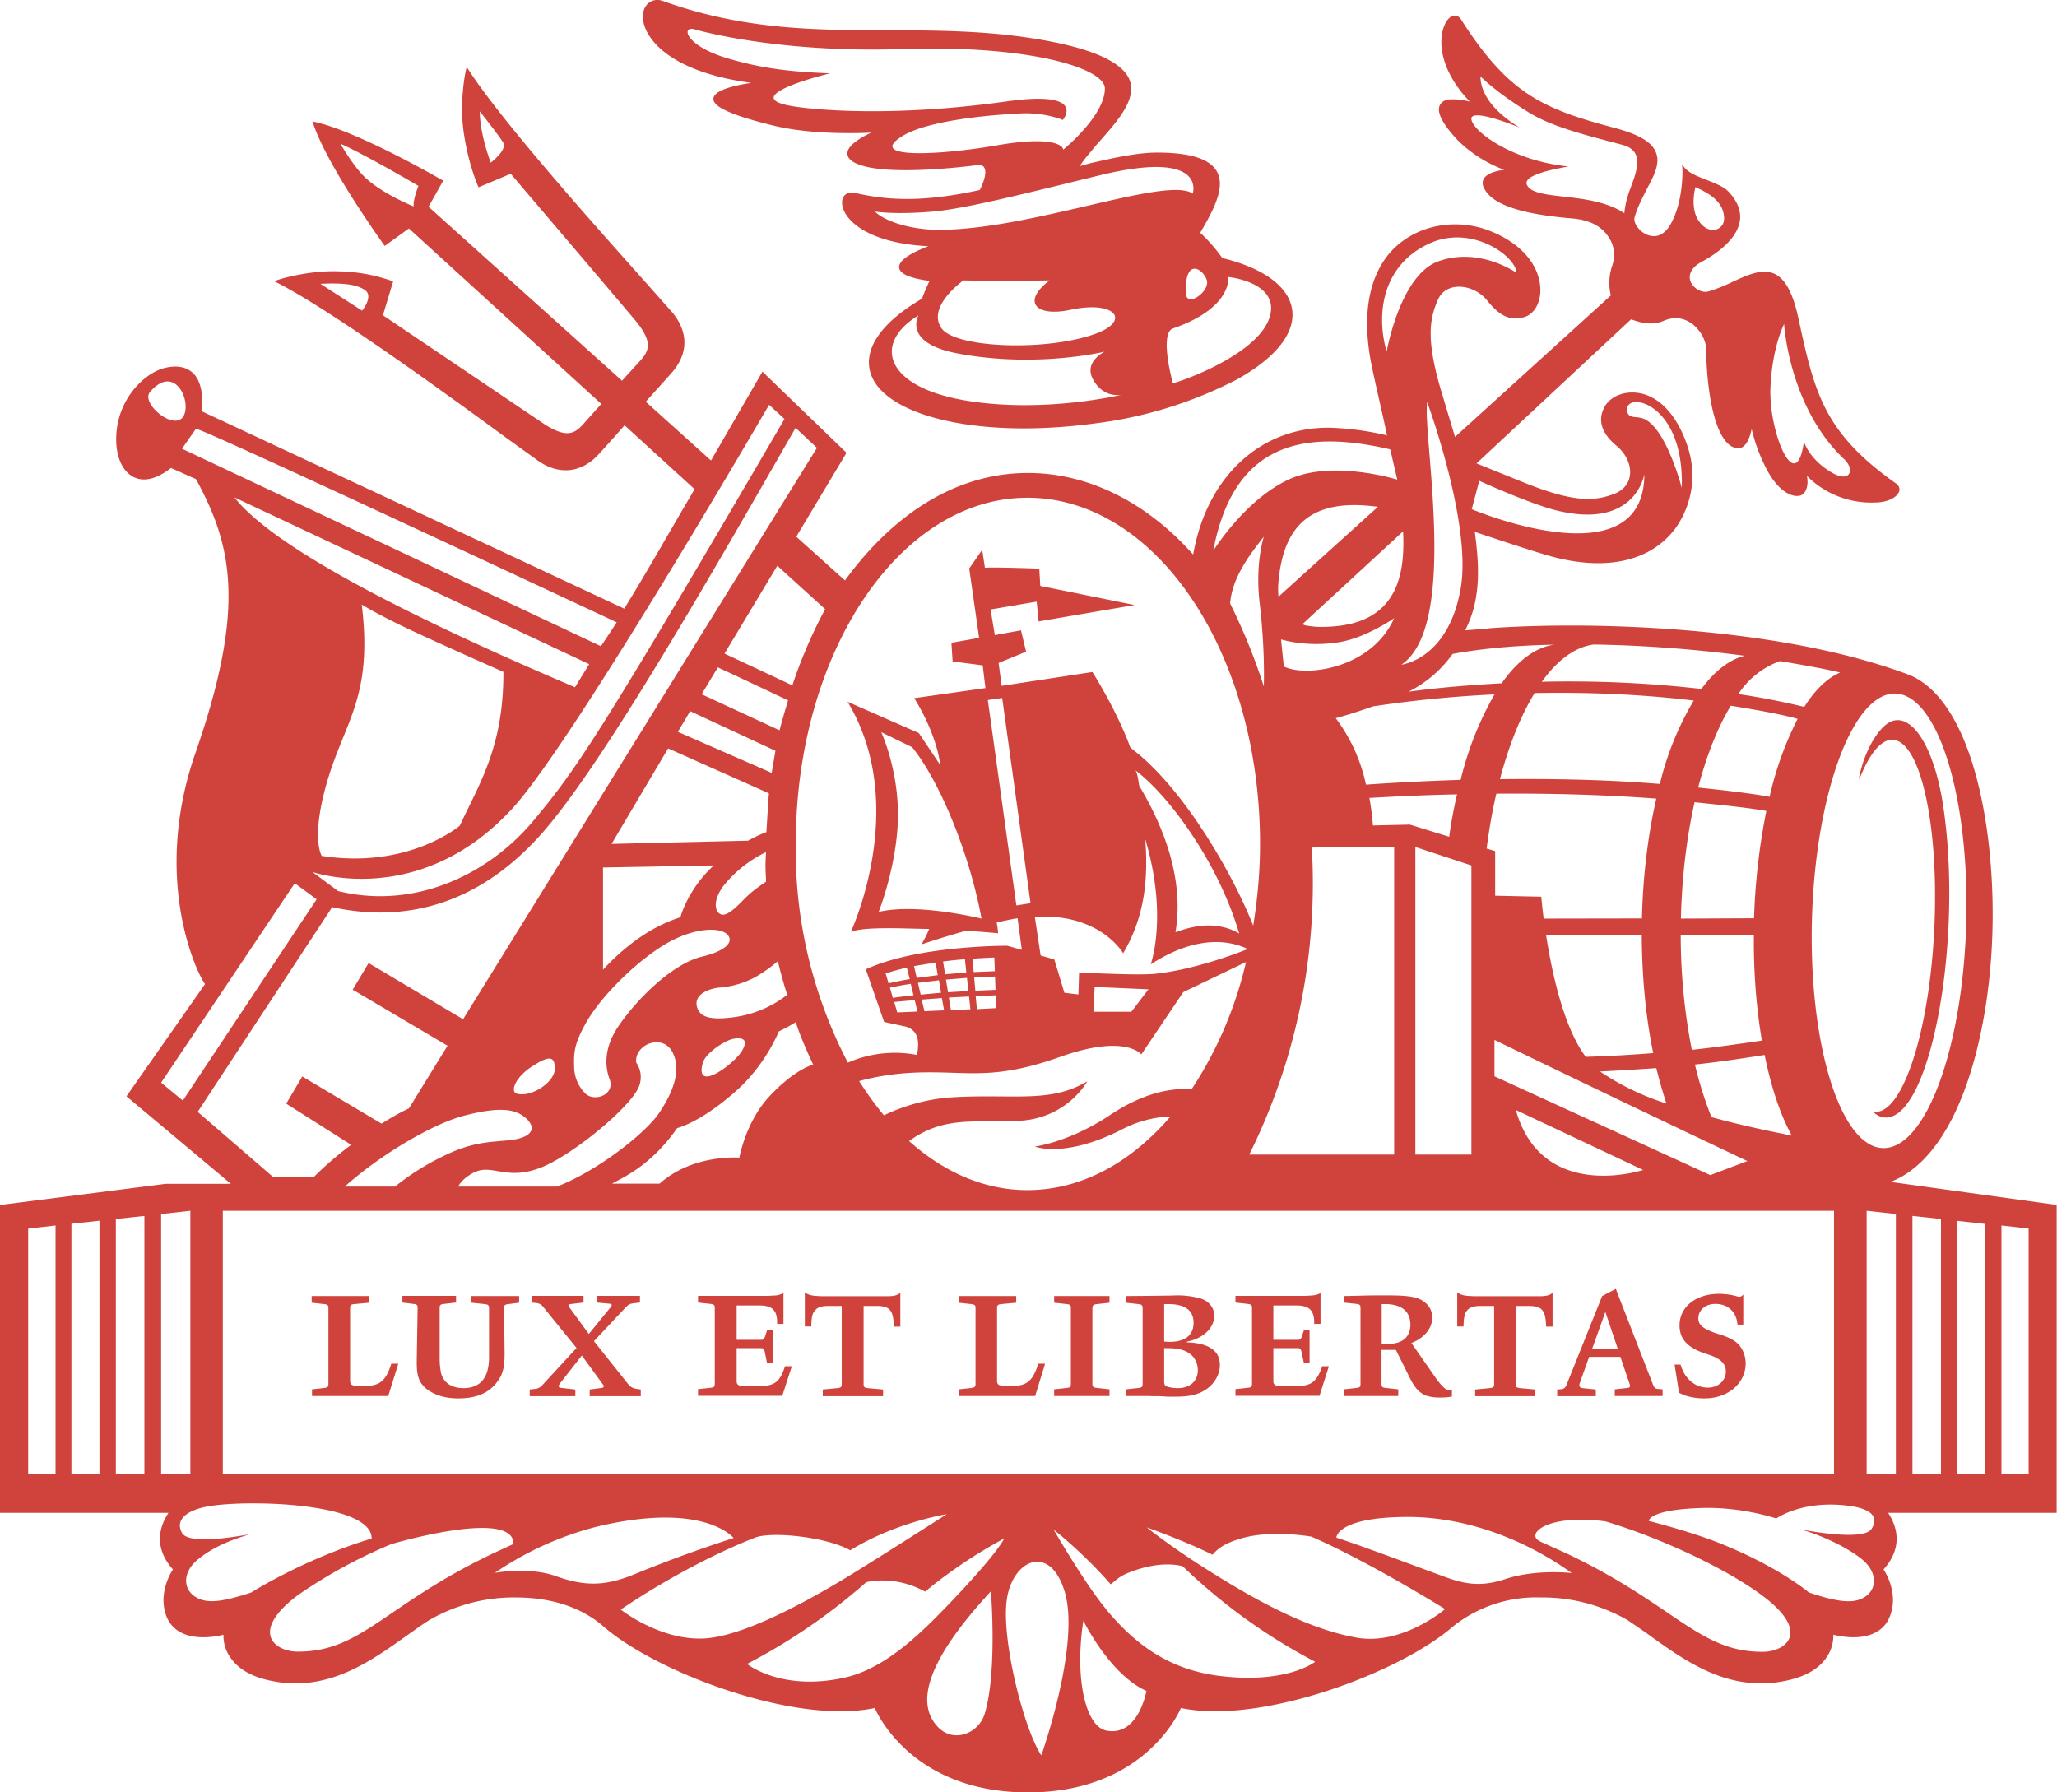
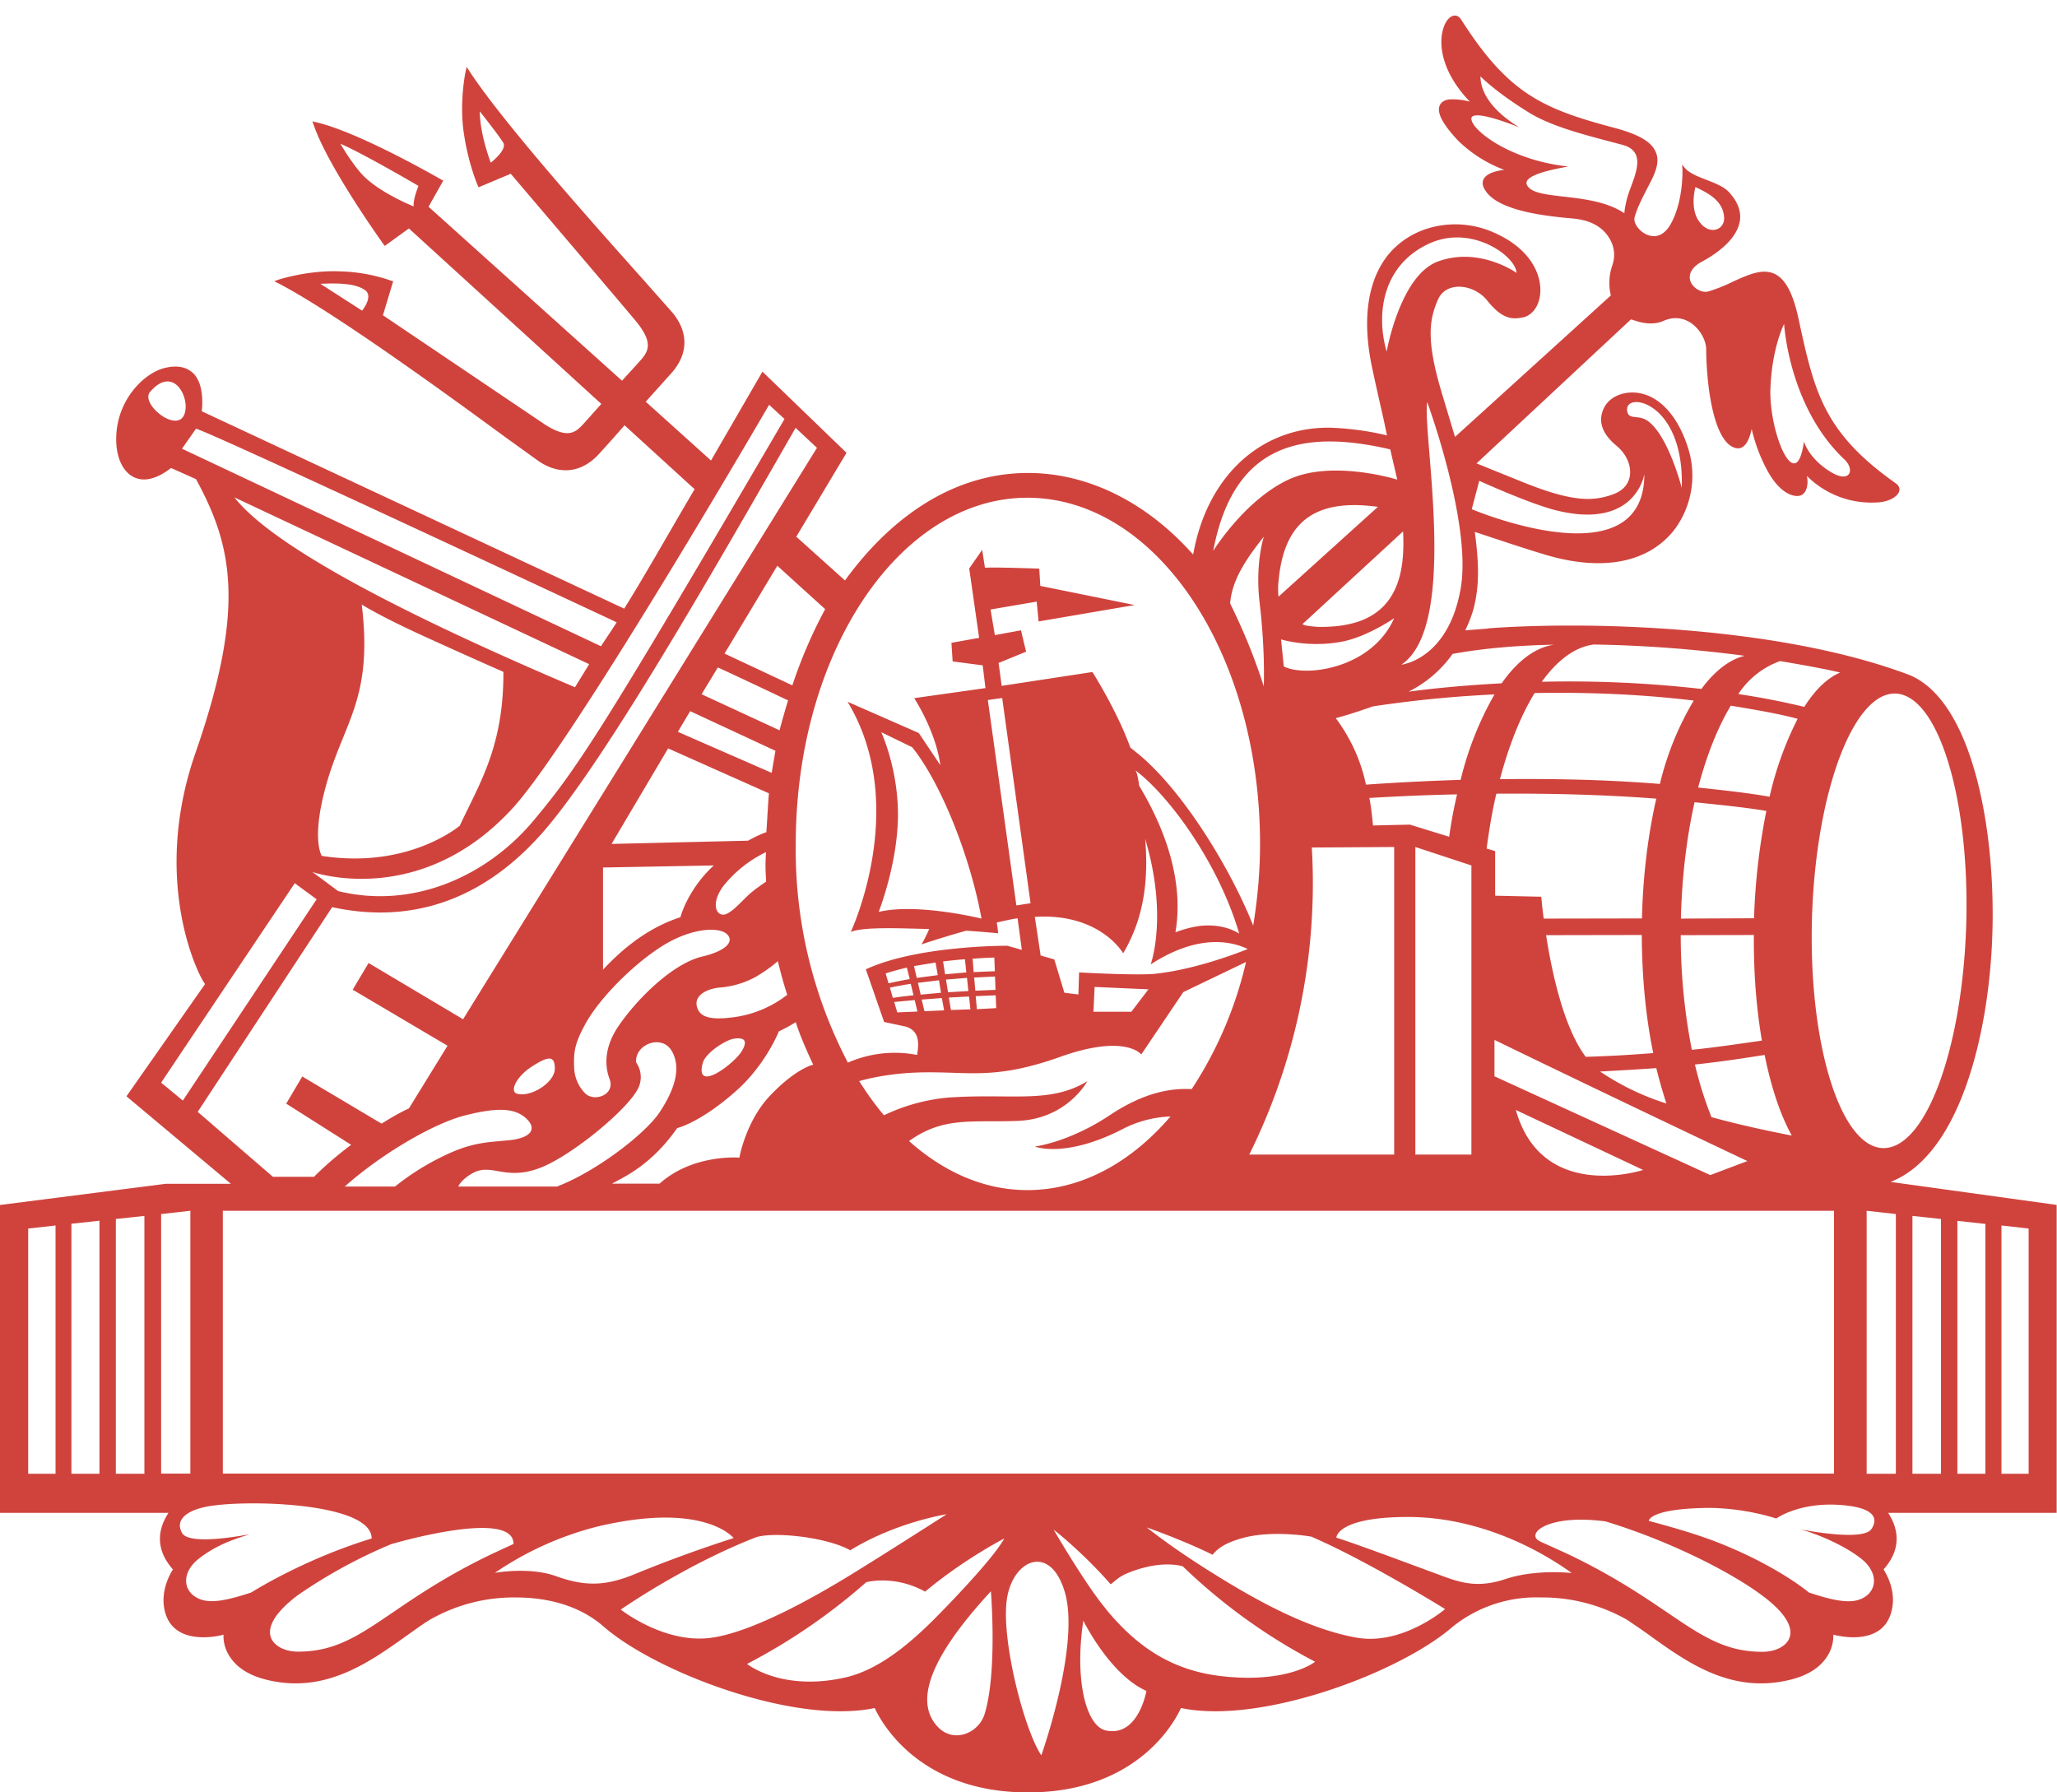
<svg xmlns="http://www.w3.org/2000/svg" version="1.1" x="0" y="0" viewBox="0 0 120.38 104.89">
  <style>.s{fill:#d0433d}</style>
  <path class="s" d="M120.38 70.52l-9.74-1.35c4.04-1.57 5.74-8.6 5.95-14.31.24-6.29-1.17-13.99-4.96-15.4-6.9-2.57-16.03-2.85-19.64-2.85-1.72 0-3.35.05-4.85.16l-.12.02-1.27.1c.39-.82.58-1.43.69-2.37.13-1.12.01-2.32-.13-3.39l1.3.43c.9.3 1.79.59 2.68.86 1.16.36 2.25.54 3.24.54 2.5 0 3.86-1.13 4.54-2.07a5.3 5.3 0 00.72-4.67c-.64-2.03-1.86-3.25-3.27-3.25-.7 0-1.33.32-1.62.84-.41.77-.19 1.53.68 2.26.6.49.9 1.18.8 1.79-.07.46-.39.83-.88 1.03-.53.21-1.03.31-1.57.31-.98 0-2.22-.33-4.02-1.07l-2.5-1.01 9.04-8.43.19.06c.43.15 1.11.3 1.71.03.23-.1.47-.16.71-.16 1.07 0 1.79 1.1 1.79 1.83.01 1.74.32 4.89 1.43 5.64.16.1.3.15.43.15.48 0 .7-.65.8-1.13.15.58.33 1.28.84 2.28.77 1.51 1.64 1.73 2.01 1.61.38-.12.49-.69.38-1.15a5.33 5.33 0 003.97 1.56c.8 0 1.32-.33 1.43-.64.06-.18-.01-.35-.19-.48-4.25-3-4.77-5.36-5.7-9.65-.41-1.9-1.03-2.74-1.99-2.74-.57 0-1.2.29-1.86.59a9.5 9.5 0 01-1.4.56c-.42.13-.97-.21-1.09-.65-.1-.4.14-.79.68-1.08.76-.41 2.04-1.25 2.23-2.38.09-.58-.13-1.15-.65-1.71-.29-.31-.81-.51-1.29-.7-.5-.19-1-.39-1.26-.68l-.18-.21.02.28c0 .02.07 1.9-.72 3.25-.25.42-.58.65-.95.65-.34 0-.71-.2-.94-.5-.17-.21-.23-.43-.19-.6.16-.58.45-1.12.71-1.64.44-.83.82-1.55.52-2.2-.25-.59-1.02-1.03-2.42-1.4-4.21-1.12-6.2-2-8.97-6.35-.12-.18-.26-.22-.35-.22-.24 0-.48.22-.63.6-.38.95-.21 2.66 1.5 4.44a3.78 3.78 0 00-1.22-.13c-.29.04-.48.17-.56.39-.15.43.23 1.11 1.11 2.04a7.76 7.76 0 002.68 1.69c-.42.05-1 .18-1.2.53-.1.19-.08.41.08.65.69 1.17 3.32 1.51 5.06 1.66.99.08 1.7.41 2.14 1.05.25.36.49.93.26 1.66a3.12 3.12 0 00-.1 1.8l-9.12 8.28-.73-2.43c-.95-3.12-.82-4.4-.24-5.66.21-.44.65-.7 1.2-.7.63 0 1.28.32 1.68.84.56.69 1.05 1.01 1.6 1.01.19 0 .36-.04.5-.06.54-.14.93-.69.98-1.43.08-1.13-.63-2.68-2.88-3.6a5.53 5.53 0 00-2.1-.41c-1.56 0-2.99.65-3.91 1.77-1.2 1.48-1.54 3.72-.98 6.48.22 1.06.47 2.13.71 3.2l.19.9a16.87 16.87 0 00-3.35-.45h-.1c-3.97 0-7.05 2.86-7.87 7.3l-.03.12c-2.74-3.08-6.17-4.77-9.66-4.77-4.09 0-7.8 2.29-10.71 6.29l-2.85-2.56 2.94-4.91-4.92-4.75-3.01 5.2-3.82-3.44 1.49-1.66c1.01-1.12 1.03-2.41.06-3.57l-1.63-1.84c-2.9-3.25-8.32-9.31-10.28-12.34l-.12-.18-.05.22c-.01.02-.39 1.79-.12 3.62.26 1.82.82 3.1.83 3.12l.04.08 1.88-.79c.55.65 6.04 7.09 7.27 8.56 1.18 1.41.75 1.89.2 2.5l-.96 1.05L25.08 12.1l.86-1.53-.08-.04c-.05-.03-4.86-2.82-7.42-3.39l-.16-.04.06.16c.83 2.49 4.09 7.01 4.12 7.06l.06.07 1.41-1.02 11.26 10.27-.94 1.05c-.32.36-.59.66-1.06.66-.36 0-.84-.19-1.44-.6l-9.34-6.3.6-1.99-.08-.02a9.83 9.83 0 00-3.1-.56c-1.82-.07-3.55.49-3.57.5l-.21.08.2.1c3.22 1.65 10.06 6.63 13.33 9.03L31.54 27c1.23.83 2.53.66 3.52-.44a90.9 90.9 0 001.49-1.67l4.1 3.74c-1.46 2.47-2.83 4.92-4.12 6.99L11.81 24.07c.03-.3.14-1.48-.43-2.15-.39-.43-.96-.57-1.72-.39-1.22.28-2.88 1.9-2.86 4.21.01 1.39.67 2.32 1.63 2.32.47 0 1.01-.23 1.58-.67l1.46.65c2.08 3.83 2.97 7.41-.03 16.02-2.6 7.46.14 13.01.56 13.53l-4.6 6.57 6.11 5.12h-3.8L0 70.52v18.02h9.86c-.54.82-.88 2.02.26 3.31-.19.29-.88 1.51-.36 2.79.41.97 1.38 1.18 2.14 1.18.48 0 .91-.08 1.18-.15-.01.26.02.83.45 1.4.54.75 1.52 1.21 2.89 1.39 2.99.39 5.33-1.27 7.36-2.72.47-.33.9-.65 1.35-.93a9.88 9.88 0 015.07-1.32c1.46 0 3.52.3 5.12 1.7 2.7 2.35 9.19 4.96 13.85 4.96.74 0 1.42-.06 2.02-.19.28.62 2.44 4.94 8.97 4.94 6.52 0 8.68-4.32 8.95-4.94.62.13 1.3.19 2.02.19 4.7 0 11.21-2.61 13.9-4.96a7.79 7.79 0 015.13-1.7 10 10 0 015.08 1.32c.42.29.89.6 1.34.93 2.03 1.46 4.36 3.11 7.36 2.72 1.38-.18 2.36-.64 2.9-1.39.42-.56.46-1.14.45-1.4.26.06.69.15 1.17.15.75 0 1.72-.21 2.12-1.18.54-1.28-.16-2.5-.35-2.79 1.14-1.28.81-2.48.27-3.31h9.86V70.52m-16.75-47.83c.1-2.38.8-3.73.8-3.73s.27 4.86 3.53 7.93c.61.58.35 1.38-.7.79-1.38-.79-1.67-1.84-1.67-1.84-.45 3.3-2.07-.53-1.96-3.15zm-4.39-11.74c.85.39 1.65.86 1.68 1.82.01.7-.87 1.01-1.44.22-.6-.77-.24-2.04-.24-2.04zm-9.86-.13c-.33-.7 2.53-1.06 2.39-1.08-3.21-.34-5.49-1.99-5.64-2.74-.13-.76 2.81.46 2.81.46-2.02-1.24-2.28-2.42-2.28-2.99 0 0 .85.88 2.73 2.05 1.43.92 3.57 1.42 5.59 1.96 1.35.37.8 1.6.4 2.69-.26.71-.3 1.3-.3 1.31-1.94-1.31-5.26-.69-5.7-1.66zM95.22 24c-.08-1.12 3.36-.47 3.2 4.55 0 0-.82-3.19-2.06-3.96-.52-.33-1.09.02-1.14-.59zm-8.65 4.14s2.88 1.31 4.43 1.71c4.73 1.21 5.23-2.1 5.23-2.1 0 6.33-10.1 2.05-10.1 2.05l.44-1.66zM28.72 9.52s-.64-1.66-.64-3c0 0 1.12 1.41 1.37 1.83.25.42-.73 1.17-.73 1.17zm-4.51 2.56s-1.97-.78-2.98-1.83c-.65-.69-1.31-1.84-1.31-1.84 1.4.61 4.57 2.47 4.57 2.47s-.33.8-.28 1.2zm-3.02 6.1l-2.44-1.57c1.22-.06 2.11.01 2.61.37.52.36-.17 1.2-.17 1.2zm89.73 22.41c2.49.07 4.35 6.08 4.15 13.43-.21 7.35-2.38 13.24-4.88 13.17-2.48-.07-4.35-6.07-4.15-13.41.21-7.35 2.4-13.25 4.88-13.19zm-6.75-1.9c1.14.19 2.61.45 3.52.67-.74.31-1.46 1-2.1 2.01a42.66 42.66 0 00-3.86-.75 4.9 4.9 0 012.44-1.93zm-16.71 24.3v-2.13c7.06 3.43 14.8 7.09 14.8 7.09l-2.17.82-12.63-5.78zm8.7 5.48s-5.91 1.94-7.45-3.51l7.45 3.51zM73.71 35.23c.16 1.32.3 3.19.25 4.94a34.57 34.57 0 00-1.97-4.85c.11-1.51 1.14-2.85 1.97-3.91.01-.01-.51 1.5-.25 3.82zm3.06 14.37l4.82-.03v18h-8.48a35.75 35.75 0 003.66-17.97zm4.24-14.17c-.79.84-1.99 1.26-3.73 1.26-.32 0-.64-.05-.9-.09l-.16-.07 5.89-5.43c.11 2.04-.25 3.42-1.1 4.33zm.58.75c-1.32 2.97-5.22 3.47-6.46 2.82l-.16-1.58s1.55.49 3.47.15c1.52-.26 3.15-1.39 3.15-1.39zm-6.77-1.26a4.5 4.5 0 01.01-.98c.29-2.99 1.7-4.38 4.44-4.38.43 0 .88.04 1.37.1l-5.82 5.26zm5.53 13.39c-.05-.55-.12-1.15-.21-1.61 1.38-.08 3.13-.17 5.13-.21a26 26 0 00-.46 2.48l-2.3-.71-2.16.05zm2.48 1.26l3.28 1.08v16.92h-3.28v-18zm2.65-3.93c-2.21.07-4.12.18-5.54.28a9.87 9.87 0 00-1.77-3.89c.62-.17 1.06-.3 2.18-.69a69.3 69.3 0 017.11-.7 19.01 19.01 0 00-1.98 5zm2.09.81c2.9-.02 6.07.04 9.36.29-.48 2.1-.78 4.48-.84 7.01l-5.75.01c-.1-.77-.14-1.28-.14-1.28l-2.7-.06v-2.61l-.5-.15c.15-1.12.33-2.2.57-3.21zm15.08 7.29l-4.28.02c.06-2.45.34-4.77.8-6.81 1.31.14 2.92.29 4.2.51a38.05 38.05 0 00-.72 6.28zm.46 7.16c-1.32.19-2.74.4-4.1.54a34.8 34.8 0 01-.65-6.71l4.28-.01c-.02 2.22.15 4.31.47 6.18zm-5.97-15.02c-3.31-.27-6.46-.31-9.36-.28.53-2 1.22-3.72 2.03-5.04 3.31-.06 6.4.09 9.31.44a17.5 17.5 0 00-1.98 4.88zm-.21 16.63c.18.73.38 1.42.59 2.07a14.93 14.93 0 01-3.88-1.87c1.08-.06 2.18-.12 3.29-.2zm-4.13-.66c-1.29-1.72-1.98-4.93-2.32-7.12l5.6-.01c.01 2.48.24 4.83.67 6.91a77.1 77.1 0 01-3.95.22zm7.36 3.53c-.37-.92-.7-1.95-.97-3.08 1.35-.14 2.75-.35 4.08-.56.38 1.89.92 3.51 1.59 4.72-.85-.17-2.7-.53-4.7-1.08zm3.4-18.75c-1.27-.23-2.88-.4-4.18-.54.5-1.9 1.15-3.53 1.91-4.79 1.27.21 2.83.47 3.91.77a19.55 19.55 0 00-1.64 4.56zm-10.28-8.91c3.06.05 6.05.29 8.82.66-.9.22-1.76.9-2.53 1.94a68.32 68.32 0 00-9.34-.42c.91-1.27 1.96-2.05 3.05-2.18zm-2.32.01c-1.11.15-2.16.95-3.08 2.26-1.82.1-3.66.25-5.45.49a6.99 6.99 0 002.58-2.21c1.79-.33 3.82-.5 5.95-.54zm-5.48-3.28c-.73 4.16-3.47 4.45-3.47 4.45 3.38-2.26 1.24-13.37 1.51-15.37.01.01 2.63 7.16 1.96 10.92zm-4.33-13.87c-.64-2.22-.25-5.12 2.57-6.36 2.46-1.07 4.99.78 5.03 1.75 0 0-2.17-1.55-4.59-.67-2.23.81-3.01 5.28-3.01 5.28zm.21 5.72l.41 1.77s-3.83-1.2-6.39.01C72.82 29.29 71 32.24 71 32.24c1.18-6.23 5.13-7.16 10.36-5.94zm-21.24 2.83c7.54 0 13.62 9.07 13.62 20.26 0 1.65-.15 3.24-.4 4.78-1.27-3.19-3.94-7.67-6.61-9.95l-.58-.47c-.79-2.18-2.22-4.42-2.22-4.42l-5.31.81-.18-1.34 1.61-.66-.3-1.25-1.53.28-.25-1.5 2.7-.46.11 1.16 5.62-.96-5.52-1.12-.06-1.01s-2.69-.1-3.18-.05l-.16-1.05-.76 1.09.58 4.06-1.62.29.07 1.09 1.76.23.16 1.33-4.17.59s1.26 1.91 1.53 3.92l-1.26-1.88-4.17-1.83c3.67 6.07.19 13.47.19 13.47.78-.32 3.07-.2 4.59-.17-.14.32-.29.62-.45.9 0 0 1.18-.4 2.61-.8 1.08.07 1.87.15 1.87.15-.01-.19-.04-.4-.08-.63.43-.1.84-.19 1.22-.25l.25 1.85-.85-.24s-5.25-.03-8.28 1.38l1.07 3.08 1.26.27c.8.24.79.94.67 1.66a6.83 6.83 0 00-4.05.45 26.87 26.87 0 01-3.05-12.8c0-11.19 6.07-20.26 13.55-20.26zm5.48 37a6.64 6.64 0 012.9-.79c-2.31 2.69-5.21 4.31-8.38 4.31-2.53 0-4.89-1.06-6.92-2.87 2.01-1.45 3.69-1.08 6.33-1.18 2.92-.1 4.1-2.32 4.1-2.32-2.16 1.31-4.37.72-7.93.94-1.6.1-3.02.59-3.97 1.05-.52-.62-1-1.29-1.45-2 .72-.2 1.99-.48 3.71-.51 2.76-.05 4.24.45 8.06-.91 3.82-1.36 4.74-.14 4.74-.14l2.46-3.65 3.67-1.76a22.95 22.95 0 01-3.18 7.44c-1.22-.07-2.81.2-4.8 1.53-2.39 1.59-4.38 1.83-4.38 1.83s1.72.7 5.04-.97zm-12.3-8.55l.16.67c-.41.04-.81.09-1.21.15l-.17-.6c.39-.08.8-.16 1.22-.22zm-1.3-.03l-.17-.58c.4-.13.81-.24 1.24-.34l.17.67c-.45.08-.86.16-1.24.25zm1.53.98l.16.67-1.18.05-.18-.61 1.2-.11zm.12-1.3l-.16-.69 1.26-.21.13.74-1.23.16zm1.3.14l.12.73-1.19.11-.16-.69 1.23-.15zm.53.7l-.12-.74 1.23-.1.08.77-1.19.07zm1.23.25l.08.75-1.14.04-.12-.73 1.18-.06zm-1.4-1.3l-.12-.75c.45-.06.87-.1 1.28-.13l.08.77-1.24.11zm-.06 2.11l-1.15.05-.16-.68 1.18-.09.13.72zm1.83-1.15l-.07-.77 1.22-.06.03.78-1.18.05zm1.19.27l.03.75-1.13.06-.07-.76 1.17-.05zm-1.29-1.36l-.06-.78c.51-.04.94-.06 1.27-.07l.03.8-1.24.05zm7.01 2.33l.07-1.46 3.15.14-1 1.31h-2.22zm3.61-2.23c-1.04.11-4.45-.08-4.45-.08l-.04 1.29-.82-.1-.59-1.95-.8-.23-.34-2.26c3.82-.24 5.17 2.13 5.17 2.13 1.29-2.18 1.47-4.44 1.29-6.69 1.35 4.53.32 7.34.32 7.34 2.89-1.87 4.84-1.3 5.68-.9 0 0-2.84 1.18-5.42 1.45zm-.93-11c-.03-.18-.11-.82-.24-.92 2.09 1.58 4.93 5.58 6.09 9.57 0 0-.82-.59-2.21-.46-.72.07-1.52.38-1.52.38.6-3.54-1.11-6.88-2.12-8.57zm-6.36 6.87l-.83.13-1.67-12.02.84-.12 1.66 12.01zm-8.74-10.01l1.81.88c1.66 2.05 3.39 6.35 4.06 10.03 0 0-3.77-.93-6.02-.39 0 0 1.07-2.68 1.13-5.51.04-2.84-.98-5.01-.98-5.01zM30.84 65.5c.62.62.16 1.13-1.13 1.24-1.31.12-2.18.13-3.87.97a14.62 14.62 0 00-2.72 1.73h-2.94c2.03-1.82 5.02-3.6 6.88-4.12 2.18-.58 3.15-.44 3.78.18zm.27-3.07c.97-.63 1.36-.68 1.36.11 0 .8-1.38 1.69-2.2 1.47-.45-.1-.11-.96.84-1.58zm-3.49 6.25c1.14-.66 1.9.44 3.93-.31 1.7-.61 4.96-3.22 5.74-4.57a1.5 1.5 0 00-.06-1.62c-.1-1.05 1.48-1.68 2.08-.68.58 1 .17 2.29-.74 3.64-.81 1.19-3.59 3.38-5.97 4.3h-5.78s.13-.37.8-.76zm15.33-9.15c-1.48.2-1.99-.05-2.15-.57-.21-.65.46-1.06 1.26-1.16a5.24 5.24 0 002.15-.62c.7-.41 1.09-.74 1.31-.93.19.78.38 1.45.55 1.97a6.48 6.48 0 01-3.12 1.31zm.46 1.99c-.45.74-2.78 2.5-2.28.68.18-.61 1.37-1.35 1.82-1.41.46-.07.9 0 .46.73zm1.42-9.92s-.7.46-1.06.81c-.45.42-.79.84-1.22 1.06-.56.29-1.04-.49-.23-1.6a7.15 7.15 0 012.51-2c-.07 1 0 1.3 0 1.73zm.79-8.86l-4.56-2.11.95-1.57c1.43.66 2.65 1.24 4.11 1.93-.12.38-.4 1.36-.5 1.75zm-.24 1.2l-.22 1.29-5.49-2.4.72-1.21 4.99 2.32zM45 46.43c-.05.55-.1 1.53-.15 2.27 0 0-.43.14-1.07.5l-7.99.19 3.31-5.59 5.9 2.63zm-3.23 4.22a7.36 7.36 0 00-1.55 2.04c-.3.58-.4.99-.4.99-.89.29-2.58.97-4.53 3.07v-5.98l6.48-.12zm-2.5 4.42c1.6-.83 2.97-.79 3.33-.34.38.48-.34.98-1.5 1.25-1.77.42-3.88 2.54-4.95 4.14-.73 1.1-.8 2.17-.48 3.02.36.94-.9 1.37-1.42.85a2.24 2.24 0 01-.65-1.55c-.03-.86.01-1.38.74-2.66 1-1.71 3.27-3.84 4.93-4.71zm.36 10.95s1.38-.32 3.5-2.22c1.7-1.53 2.45-3.44 2.45-3.44.63-.3.99-.54.99-.54.25.82.79 2 1.02 2.49 0 0-1.02.21-2.56 1.85-1.4 1.5-1.76 3.59-1.76 3.59s-2.71-.23-4.67 1.52h-2.78c.69-.39 2.28-1.06 3.81-3.25zm8.66-30.37a27.9 27.9 0 00-1.92 4.46l-3.97-1.86 3.09-5.14 2.8 2.54zm-3.28-11.96l.9.83C35.09 43.05 33.73 45.01 31.27 47.97c-2.7 3.26-7.04 5.27-11.48 4.18l-1.51-1.12S24.56 53.24 30 47.3c3.56-3.89 15.01-23.61 15.01-23.61zM21.17 35.38s.96.62 3.37 1.73c2.57 1.18 4.92 2.21 4.92 2.21.02 4.38-1.41 6.54-2.55 9 0 0-2.98 2.56-8.08 1.77 0 0-.61-.93.21-3.97 1.03-3.85 2.81-5.13 2.13-10.74zm-7.45-6.27l20.76 9.76-.83 1.35c-8.94-3.8-17.5-8.01-19.93-11.11zm-4.94-6.17c1.4-1.64 2.39.41 2 1.33-.46 1.09-2.58-.65-2-1.33zm1.87 3.32l.82-1.17c.59.14 10.85 4.89 24.62 11.33-.21.34-.71 1.07-.92 1.4L10.65 26.26zm-1.22 37.1l7.82-11.67 1.28.94-7.83 11.78-1.27-1.05zm2.14 1.71l7.87-11.98c4.08.89 8.42.01 12.24-4.28 3.64-4.09 10.29-15.78 14.88-23.77l1.25 1.17L27.1 59.65l-5.53-3.29-.93 1.56 5.55 3.28-2.26 3.67c-.52.23-1.17.62-1.6.89L17.69 63l-.94 1.59 3.8 2.41c-.9.67-1.66 1.35-2.17 1.87h-2.41l-4.4-3.8zm1.47 5.79h94.29v15.38H13.04V70.86zM3.25 86.25h-1.6V71.9l1.6-.18v14.53zm2.57 0H4.18V71.62l1.64-.18v14.81zm2.63 0H6.78V71.34l1.67-.18v15.09zm.98 0v-15.2l1.71-.19v15.38H9.43zm2.33 7.36c-1.06-.37-1.19-1.53-.16-2.36 1.15-.93 2.46-1.27 3.01-1.46-1.02.19-3.59.6-3.96-.08-.47-.86.46-1.44 1.93-1.61 2.67-.33 9.18-.04 9.17 1.94-3.99 1.21-7.05 3.16-7.05 3.16-1.43.47-2.31.63-2.94.41zm5.65 3.05c-1.29 0-2.86-1.12 0-3.29a29.53 29.53 0 015.51-3.01h.01s7.14-2.11 7.12 0l-1.15.53c-6.38 3.03-7.74 5.79-11.49 5.77zm15.12-4.42c-1.57-.56-3.57-.19-3.57-.19a18.84 18.84 0 016-2.71c6.28-1.49 7.95.67 7.97.66l-.02.02a79.23 79.23 0 00-5.68 2.07c-1.7.71-2.9.8-4.7.15zm3.8 1.96s3.66-2.56 7.83-4.2c.93-.39 4.18-.07 5.6.73 2.67-1.65 5.64-2.11 5.64-2.11s-3.24 2.08-5.25 3.32c-2.01 1.25-6.11 3.66-8.7 3.93-2.67.27-5.12-1.67-5.12-1.67zm21.28 6.15c-.36 1.09-1.81 1.7-2.74.7-1.71-1.83.47-5.05 3.12-7.92 0 0 .39 4.79-.38 7.22zm-2.95-5.58c-1.64 1.64-3.36 2.98-5.18 3.4-3.75.85-5.76-.79-5.76-.79a34.85 34.85 0 006.96-4.77v-.01s1.64-.46 3.46.55c2.27-1.9 4.63-3.11 4.63-3.11-.51.95-2.48 3.09-4.11 4.73zm6.28 7.96c-1-1.5-2.32-6.63-2.03-9.03.29-2.41 2.54-3.43 3.4-.54.93 3.12-1.37 9.57-1.37 9.57zm3.81-1.45c-1.22-.23-1.87-3.04-1.35-6.43 0 0 1.54 3.15 3.69 4.11 0 0-.46 2.69-2.34 2.32zm6.78-3.18c-3.1-.34-5.12-1.88-6.81-3.93h.01c-1.18-1.39-3.07-4.65-3.07-4.65s1.68 1.3 3.34 3.2c.3-.23.5-.45.98-.65 2.02-.83 3.23-.4 3.24-.4a33.5 33.5 0 007.74 5.58c.01.01-1.6 1.28-5.43.85zm7.91-2.25c-3.15-.54-6.49-2.54-8.75-3.96-2.24-1.41-3.58-2.5-3.58-2.5s2.21.78 3.85 1.6c.27-.31.62-.66 1.77-.98 1.72-.47 3.88-.1 4.01-.08 3.33 1.44 7.83 4.24 7.83 4.24s-2.46 2.12-5.13 1.68zm8.7-3.45c-1.76.6-2.79.18-4.06-.29-2.17-.8-4.51-1.68-5.87-2.12-.01-.06.12-1.18 4.04-1.21 3.93-.04 7.45 1.64 9.73 3.28 0 0-2.06-.24-3.84.34zm15.03 4.27c-3.75.02-5.11-2.73-11.5-5.76l-1.57-.71.04.01c-.92-.4.38-1.63 3.82-1.17 3.57 1.08 7.24 2.89 9.2 4.36 2.87 2.15 1.31 3.27.01 3.27zm5.8-5.41c1.02.84.89 1.99-.17 2.36-.62.21-1.5.06-2.94-.42 0 0-1.74-1.49-5.18-2.87-1.3-.52-2.83-.96-4.19-1.32 0 0-.01-.7 3.36-.76 2.24-.02 4.1.62 4.1.62s1.35-.98 3.79-.79c2.15.16 2.13.9 1.77 1.42-.47.63-3.15.19-4.19 0 .64.14 2.5.83 3.65 1.76zm1.98-5.01h-1.71V70.86l1.71.19v15.2zm2.64 0h-1.67V71.16l1.67.18v14.91zm2.6 0h-1.64v-14.8l1.64.18v14.62zm2.53 0h-1.59V71.72l1.59.18v14.35z" />
-   <path class="s" d="M43.97 4.85c-.9.13-2.17.41-2.22.91-.02.31.32.81 3.51 1.59 1.53.37 3.25.44 4.42.44a23 23 0 001.31-.03c-.58.27-1.4.74-1.4 1.22 0 .26.23.49.68.65.58.22 1.51.33 2.74.33 2.05 0 4.28-.31 4.29-.31.02 0 .21 0 .3.16.1.17.12.54-.26 1.31-2.99.65-5.12.68-7.3.17-.43-.11-.76.14-.76.56 0 .92 1.37 2.38 5.05 2.56-.68.26-1.76.74-1.71 1.25.04.36.6.62 1.78.78-.19.39-.34.74-.44 1.04-2.17 1.26-3.27 2.68-3.09 4.01.28 2.14 3.92 3.58 9.04 3.58 1.3 0 2.65-.09 4.01-.27a24.72 24.72 0 008.52-2.62c2.23-1.26 3.37-2.69 3.18-4.05-.19-1.35-1.66-2.44-4.09-3.03a9.57 9.57 0 00-1.29-1.48c.69-1.18 1.52-2.63.97-3.59-.41-.73-1.55-1.1-3.5-1.1-1.21 0-2.65.34-3.9.62l-.61.17c.17-.29.45-.63.71-.93.15-.2.35-.41.53-.62 1.02-1.16 2.06-2.36 1.68-3.45-.36-1.03-2.07-1.84-5.05-2.37-3.14-.56-6.11-.57-8.99-.58-4.16-.01-8.46.02-13.28-1.71-.6-.22-1.14.16-1.18.85-.04 1.09 1.24 3.25 6.35 3.94m12.61 18.6c-4.87-.8-5.49-3.39-2.83-4.99 0 0-.94 1.61 2.27 2.22 4.62.88 8.63-.1 8.63-.1s-1.31.61-.64 1.7c.65 1.09 1.68.81 1.68.81s-4.53 1.11-9.11.36zm6.07-5.32c2.66-.57 3.54.66 1.44 1.41-2.9 1.04-8.2.82-8.99-.33-.89-1.27 1.28-2.8 1.28-2.8 2.04.05 5.04 0 5.04 0-1.63 1.24-.83 2.16 1.23 1.72zm9.23-1.92s2.95.29 2.45 2.25c-.55 2.16-4.9 3.77-5.69 3.97 0 0-.82-2.92.01-3.21 3.51-1.22 3.23-3.01 3.23-3.01zm-1.26.17c.22.66-1.18 1.68-1.23.77-.05-2.12 1.01-1.42 1.23-.77zm-6.22-6.13c6.28-1.52 5.4 1.08 5.4 1.08-1.51-1.05-9.51 2.14-14.91 2.12-1.63-.01-3.13-.51-3.69-1.07 0 0 1.11.19 3.29.01 1.92-.15 5.4-1.04 9.91-2.14zM40.59 1.7s4.72 1.42 12.21 1.17C60.28 2.62 64.66 4 64.66 5.18c0 1.6-2.44 3.58-2.44 3.58 0-.25-.65-.82-3.91-.25-3.27.57-7.67.81-5.51-.54 1.79-1.12 6.75-1.32 6.75-1.32 1.52-.12 2.65.37 2.65.37s1.47-1.75-3.25-1.09c-6.23.88-10.84.57-12.6.28-3.35-.57 2.23-1.92 2.23-1.92-2.9-.1-4.44-.43-5.84-.83-2.59-.72-2.89-1.91-2.15-1.76zM110.77 43.3c1.62.07 2.71 5.01 2.43 11.02-.28 6.01-1.84 10.82-3.46 10.75a.59.59 0 01-.13-.02c.12.13.3.27.55.33 2.75.57 4.79-10.3 3.54-18.34-.56-3.56-1.97-5.53-3.22-4.71-.68.45-1.42 1.77-1.7 3.26l.08-.1c.57-1.41 1.24-2.23 1.91-2.19M21.39 81.11H21c-.4 0-.51-.07-.51-.3v-4.26c0-.17.05-.21.25-.23l.87-.08v-.39h-3.37v.39l.72.08c.21.02.26.06.26.24V81c0 .16-.06.21-.24.23l-.72.08v.39h4.46l.59-1.89h-.41c-.31.98-.66 1.3-1.51 1.3M27.59 76.24l.77.08c.2.02.26.07.26.23v2.88c0 1.2-.51 1.81-1.5 1.81-.69 0-1.18-.33-1.31-.89a4.3 4.3 0 01-.08-.8v-3.01c0-.17.06-.21.26-.23l.7-.08v-.39h-3.14v.39l.64.08c.21.02.25.07.25.22v.01l-.05 3.04v.2c0 .73.13 1.09.49 1.44.48.4 1.11.62 1.93.62.98 0 1.68-.26 2.17-.82.2-.24.36-.48.43-.75.1-.3.12-.63.12-1.04v-.1l-.03-2.58v-.01c0-.15.05-.2.26-.22l.62-.08v-.39h-2.81v.39M36.79 81.04l-2.03-2.55 1.81-1.93c.21-.22.28-.25.47-.28l.41-.05v-.39h-2.51v.39l.74.07c.07.01.12.03.12.08 0 .03-.01.05-.03.08l-1.31 1.61-1.16-1.59a.1.1 0 01-.03-.07c0-.06.04-.09.12-.09l.76-.09v-.39h-3.04v.39l.3.03c.15.03.27.08.35.19l1.98 2.44-1.99 2.16a.62.62 0 01-.4.23l-.35.04v.39h2.67v-.39l-.78-.09c-.14-.01-.19-.04-.19-.09 0-.05.01-.08.06-.16l1.29-1.65 1.23 1.69c.04.04.05.07.05.11 0 .06-.04.09-.14.1l-.68.09v.39h2.99v-.39l-.32-.05a.7.7 0 01-.39-.23M44.44 81.12h-.87c-.34 0-.46-.07-.46-.28V78.9h1.42c.14 0 .18.05.22.19l.14.69h.34v-1.96h-.33l-.12.38c-.06.16-.11.21-.23.21h-1.44V76.4h1.31c.78 0 1.06.28 1.06 1.01v.07h.37v-1.81a1.1 1.1 0 01-.55.15l-.39.02h-4.06v.39l.73.08c.2.02.25.07.25.23v4.45c0 .17-.05.21-.25.23l-.73.08v.39h4.93l.56-1.73h-.4c-.29.91-.61 1.16-1.5 1.16M47.99 75.85c-.44 0-.71-.07-.89-.22v2h.38c.01-.56.06-.77.22-.94.15-.19.39-.26.78-.26h.78v4.58c0 .17-.06.21-.26.23l-.85.08v.39h3.53v-.39l-.89-.08c-.19-.02-.25-.06-.25-.23v-4.58h.76c.77 0 .99.25 1.01 1.21h.38v-1.98c-.18.15-.38.2-.78.2h-3.92M59.26 81.11h-.39c-.41 0-.52-.07-.52-.3v-4.26c0-.17.06-.21.25-.23l.87-.08v-.39H56.1v.39l.73.08c.21.02.26.06.26.24V81c0 .16-.06.21-.25.23l-.72.08v.39h4.46l.58-1.89h-.4c-.3.98-.66 1.3-1.5 1.3M61.69 76.24l.73.08c.21.02.25.07.25.23V81c0 .17-.05.21-.25.23l-.73.08v.39h3.24v-.39l-.72-.08c-.21-.02-.28-.06-.28-.23v-4.44c0-.17.07-.22.28-.24l.72-.08v-.39h-3.24v.39M69.46 78.56v-.04c.96-.19 1.6-.8 1.6-1.52 0-.49-.33-.88-.87-1.03a5.19 5.19 0 00-1.59-.15l-1.5.02-1.22.01v.39l.74.08c.19.02.25.07.25.24V81c0 .17-.06.21-.24.23l-.74.08v.39h1.22l.39.01h.36l.48.03h.4c.89 0 1.35-.11 1.82-.41.5-.33.83-.88.83-1.44.01-.83-.65-1.29-1.93-1.33m-1.33-2.24h.22c1 0 1.5.36 1.5 1.1 0 .72-.5 1.11-1.38 1.11-.12 0-.19 0-.34-.02v-2.19zm.79 4.92c-.28 0-.6-.06-.7-.13-.06-.03-.09-.13-.09-.24V78.9h.17c.54 0 .91.07 1.2.24.37.2.6.6.6 1.05 0 .63-.45 1.05-1.18 1.05zM75.86 81.12h-.87c-.34 0-.47-.07-.47-.28V78.9h1.43c.14 0 .17.05.21.19l.15.69h.33v-1.96h-.32l-.13.38c-.05.16-.1.21-.23.21h-1.44V76.4h1.32c.78 0 1.07.28 1.07 1.01v.07h.37v-1.81c-.12.08-.27.13-.54.15l-.39.02H72.3v.39l.72.08c.19.02.25.07.25.23v4.45c0 .17-.06.21-.25.23l-.72.08v.39h4.92l.55-1.73h-.39c-.32.91-.64 1.16-1.52 1.16M83.98 80.58L82.6 78.6c.77-.31 1.22-.86 1.22-1.51 0-.57-.45-1.06-1.13-1.18-.41-.08-.8-.1-1.64-.1-.43 0-.93 0-1.49.02l-.92.02v.38l.73.08c.21.02.25.07.25.24V81c0 .17-.05.21-.25.23l-.72.08v.39h3.18v-.39l-.72-.08c-.2-.02-.26-.06-.26-.23v-2h.84l.7 1.41c.26.54.41.76.59.95.12.12.27.22.42.3.25.08.5.13.87.13.29 0 .44-.01.7-.06v-.36c-.23 0-.35-.04-.52-.21a3.68 3.68 0 01-.47-.58m-2.75-1.93l-.37-.01v-2.32h.19c.96 0 1.49.41 1.49 1.22-.01.71-.47 1.11-1.31 1.11zM86.17 75.85c-.45 0-.71-.07-.89-.22v2h.37c.01-.56.07-.77.21-.94.16-.19.41-.26.8-.26h.78v4.58c0 .17-.07.21-.27.23l-.84.08v.39h3.52v-.39l-.88-.08c-.2-.02-.27-.06-.27-.23v-4.58h.76c.78 0 1 .25 1.02 1.21h.38v-1.98c-.17.15-.38.2-.78.2h-3.91M96.74 81.04l-2.18-5.61-.8.42-2.08 5.19c-.06.16-.16.25-.29.26l-.26.02v.39h2.26v-.39l-.76-.08c-.13-.01-.2-.06-.2-.16 0-.04 0-.08.03-.16l.54-1.51h1.83l.53 1.56c.03.06.03.1.03.13 0 .08-.04.12-.15.13l-.74.08v.39h2.8v-.39l-.25-.02c-.17-.01-.23-.06-.31-.25m-3.57-2.09l.78-2.17.73 2.17h-1.51zM100.78 78.14l-.41-.13c-.72-.26-.98-.47-.98-.86 0-.48.42-.84 1-.84.73 0 1.24.47 1.29 1.21h.34v-1.76c-.08.09-.14.13-.23.13-.08 0-.16-.03-.23-.05a3.96 3.96 0 00-.96-.12c-1.35 0-2.31.76-2.31 1.85 0 .77.45 1.28 1.41 1.61l.41.14c.62.23.89.51.89.95 0 .53-.45.94-1.05.94-.76 0-1.36-.52-1.6-1.35H98l.26 1.65c.32.16.45.2.74.26.25.05.5.07.75.07 1.38 0 2.41-.88 2.41-2.06 0-.47-.21-.93-.52-1.2-.22-.18-.46-.3-.86-.44" />
</svg>